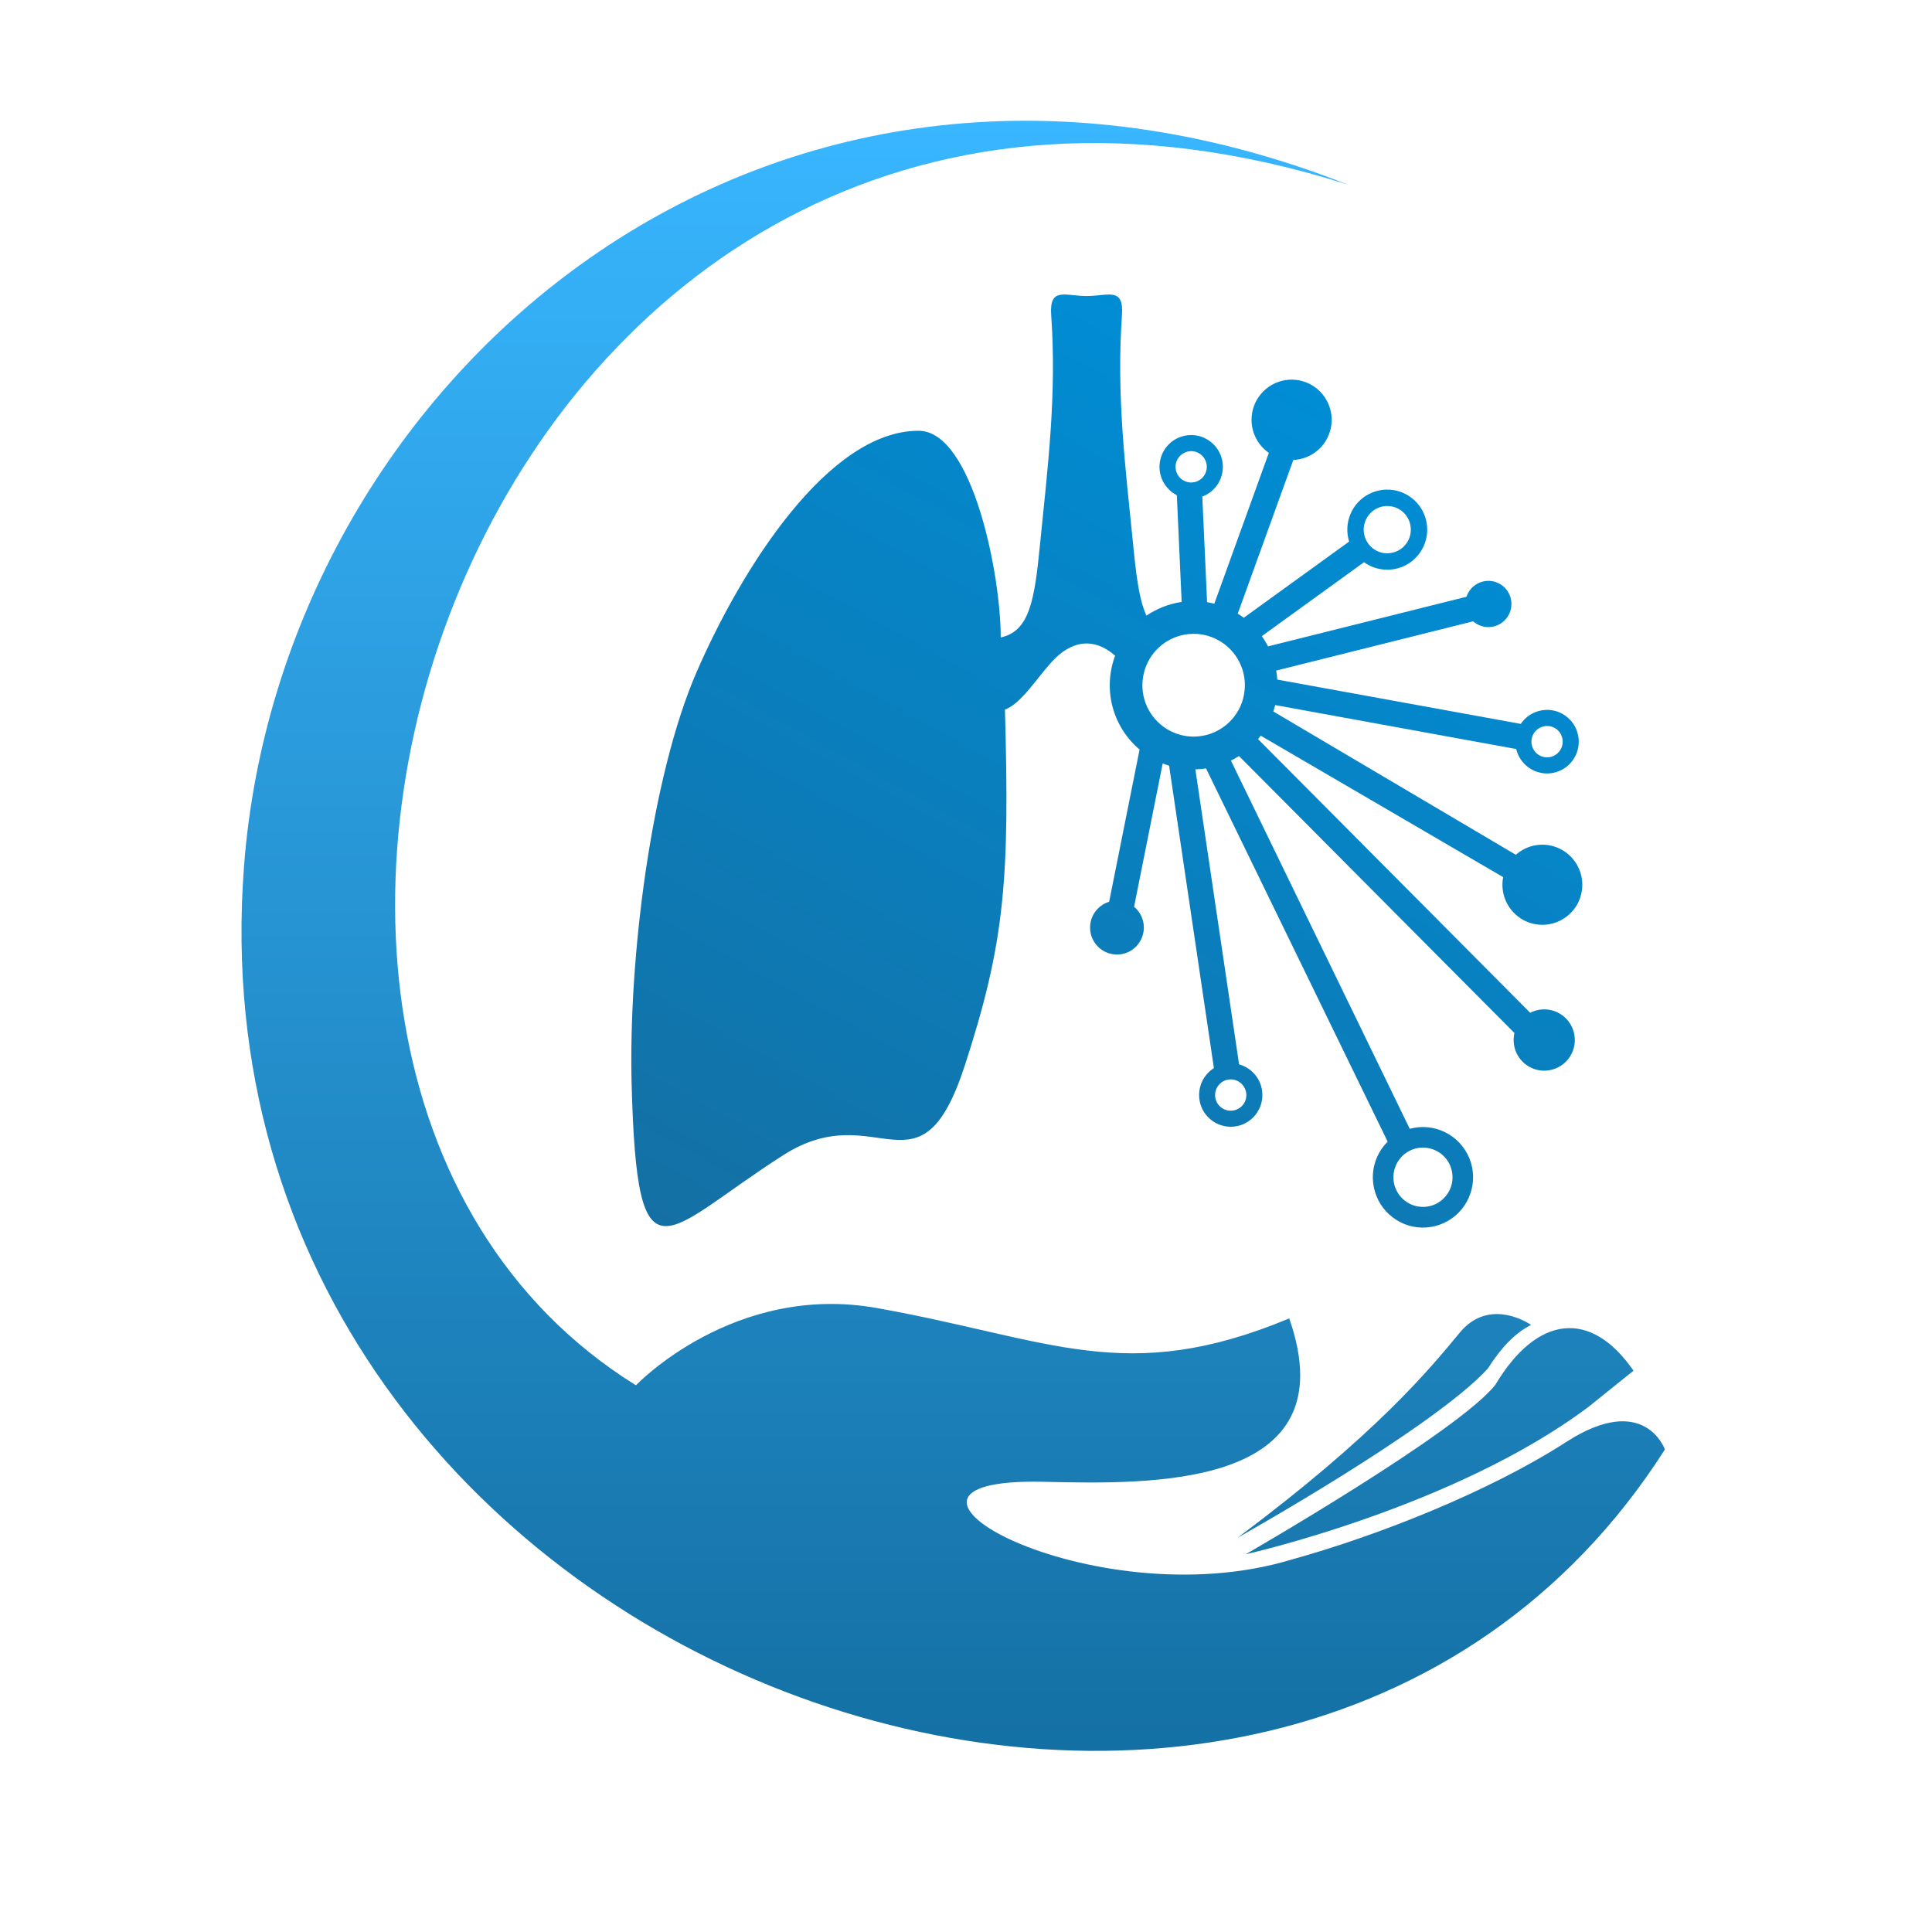
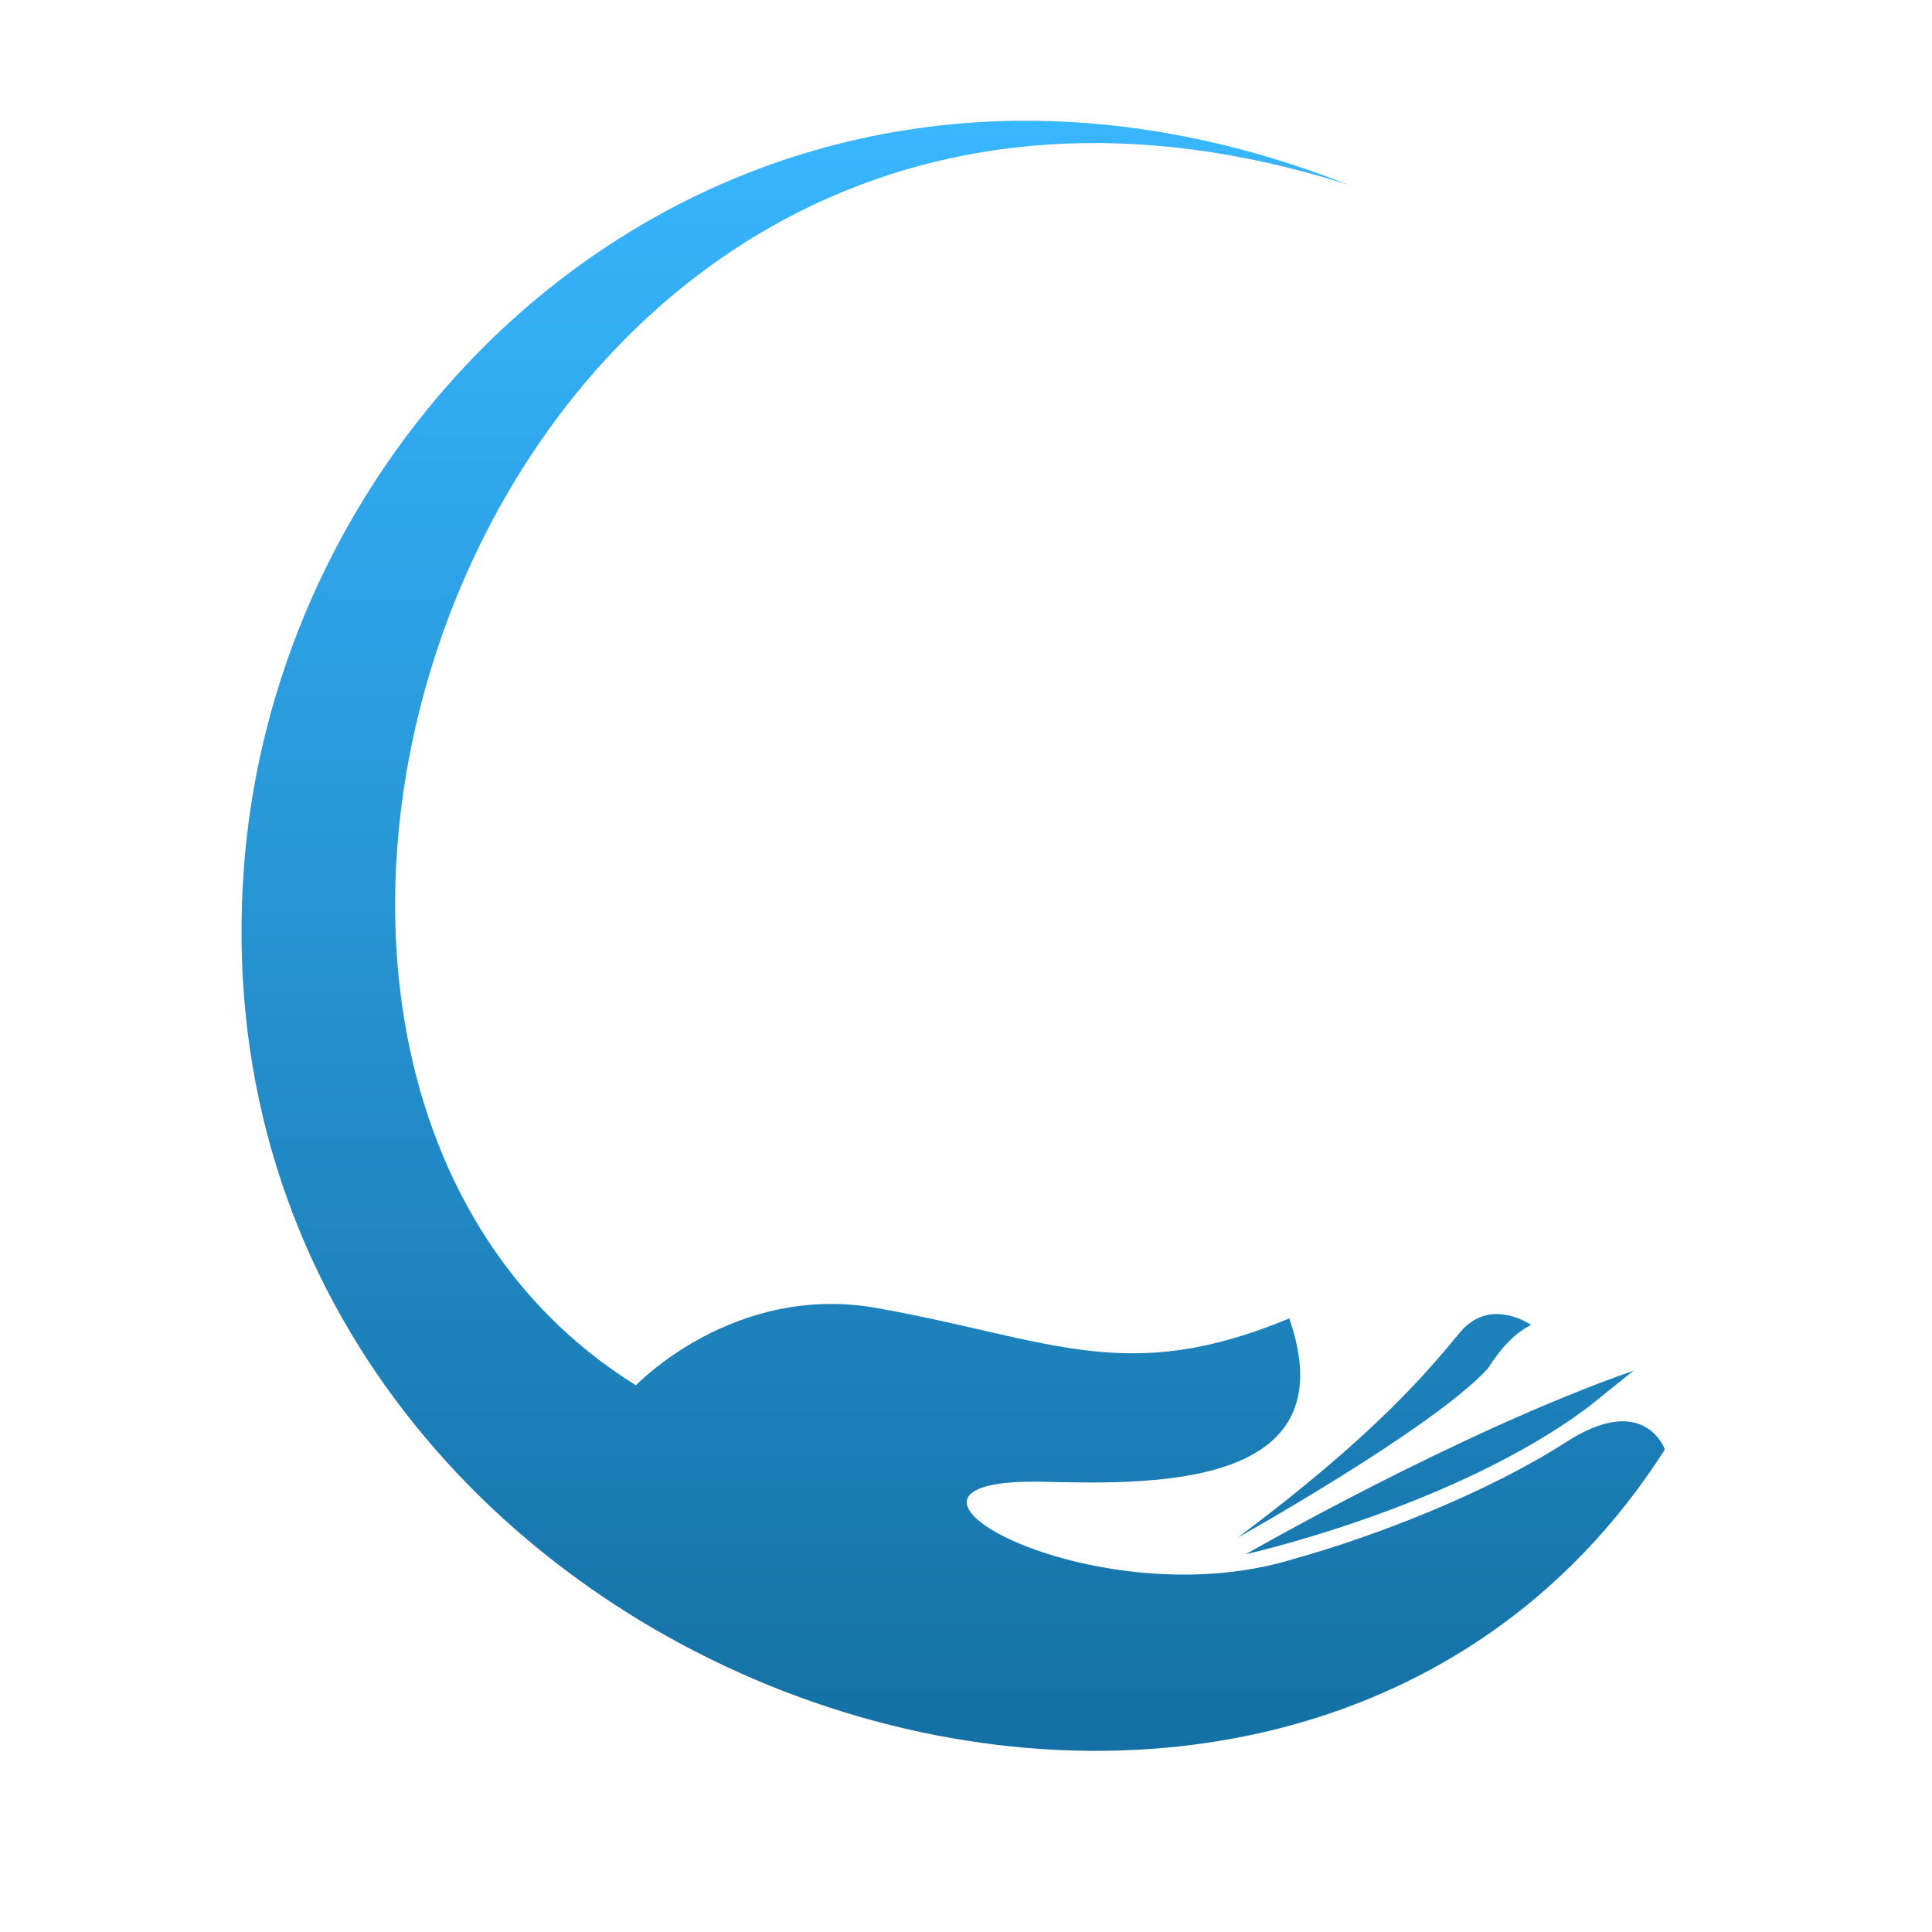
<svg xmlns="http://www.w3.org/2000/svg" width="32" height="32" viewBox="0 0 32 32" fill="none">
  <g clip-path="url(#clip0_5001_8319)">
    <path fill-rule="evenodd" clip-rule="evenodd" d="M25.226 15.235C25.332 15.294 25.452 15.322 25.573 15.317C25.695 15.312 25.812 15.274 25.913 15.206C26.014 15.139 26.095 15.045 26.146 14.935C26.197 14.824 26.217 14.702 26.204 14.581C26.19 14.46 26.144 14.345 26.07 14.249C25.996 14.153 25.897 14.079 25.784 14.035C25.671 13.991 25.548 13.98 25.428 14.001C25.309 14.023 25.198 14.077 25.107 14.158L21.09 11.784C21.102 11.749 21.112 11.714 21.121 11.678L25.113 12.406C25.141 12.524 25.209 12.628 25.304 12.702C25.4 12.775 25.518 12.814 25.638 12.811C25.759 12.807 25.875 12.763 25.966 12.684C26.058 12.605 26.119 12.497 26.141 12.378C26.162 12.259 26.142 12.136 26.084 12.03C26.026 11.925 25.933 11.842 25.822 11.796C25.71 11.751 25.586 11.745 25.471 11.781C25.355 11.816 25.256 11.89 25.189 11.99L21.156 11.256C21.153 11.206 21.147 11.156 21.138 11.107L24.4 10.291C24.421 10.309 24.444 10.325 24.468 10.339C24.534 10.375 24.609 10.392 24.684 10.385C24.759 10.379 24.831 10.35 24.89 10.303C24.949 10.256 24.993 10.192 25.016 10.12C25.039 10.048 25.04 9.971 25.019 9.898C24.998 9.825 24.956 9.76 24.899 9.711C24.841 9.663 24.77 9.632 24.695 9.623C24.62 9.615 24.545 9.629 24.477 9.664C24.41 9.698 24.355 9.752 24.319 9.818C24.307 9.839 24.298 9.861 24.29 9.884L21.003 10.706C20.972 10.648 20.938 10.591 20.899 10.537L22.592 9.312C22.72 9.404 22.875 9.447 23.032 9.434C23.188 9.421 23.335 9.353 23.446 9.241C23.557 9.13 23.625 8.982 23.637 8.825C23.649 8.668 23.606 8.512 23.514 8.384C23.422 8.257 23.288 8.166 23.135 8.128C22.983 8.091 22.822 8.109 22.682 8.179C22.541 8.249 22.43 8.367 22.369 8.512C22.307 8.657 22.299 8.819 22.346 8.97L20.601 10.232C20.569 10.209 20.536 10.186 20.501 10.164L21.421 7.619C21.578 7.612 21.728 7.549 21.844 7.442C21.96 7.335 22.033 7.19 22.052 7.033C22.071 6.876 22.033 6.718 21.946 6.586C21.859 6.454 21.729 6.358 21.577 6.314C21.426 6.27 21.264 6.282 21.12 6.347C20.977 6.412 20.861 6.526 20.793 6.668C20.726 6.811 20.711 6.973 20.752 7.126C20.793 7.278 20.886 7.411 21.016 7.501L20.113 9.999C20.073 9.989 20.033 9.98 19.993 9.974L19.914 8.225C20.026 8.183 20.12 8.104 20.181 8.001C20.242 7.897 20.266 7.776 20.249 7.658C20.232 7.539 20.175 7.429 20.088 7.348C20 7.266 19.887 7.216 19.768 7.207C19.649 7.199 19.53 7.231 19.431 7.299C19.333 7.367 19.261 7.467 19.227 7.582C19.192 7.697 19.198 7.821 19.244 7.932C19.289 8.043 19.371 8.135 19.475 8.193C19.481 8.196 19.486 8.199 19.492 8.202L19.572 9.97C19.363 10.001 19.164 10.078 18.989 10.197C18.868 9.936 18.82 9.543 18.769 9.026C18.64 7.74 18.489 6.545 18.583 5.219C18.616 4.747 18.355 4.903 17.997 4.903C17.64 4.903 17.378 4.747 17.411 5.219C17.505 6.545 17.353 7.74 17.225 9.026C17.135 9.932 17.055 10.457 16.575 10.558C16.578 9.535 16.11 7.137 15.216 7.135C13.729 7.132 12.292 9.396 11.538 11.131C10.789 12.856 10.406 15.861 10.462 17.966C10.554 21.393 10.99 20.396 12.98 19.129C14.531 18.141 15.238 19.936 15.983 17.64C16.651 15.584 16.722 14.542 16.645 11.753C16.909 11.656 17.153 11.26 17.412 10.971C17.75 10.595 18.125 10.558 18.47 10.86C18.369 11.129 18.354 11.423 18.426 11.702C18.499 11.98 18.656 12.23 18.875 12.415L18.371 14.936C18.276 14.965 18.194 15.025 18.136 15.106C18.079 15.187 18.051 15.286 18.056 15.385C18.06 15.484 18.098 15.579 18.163 15.655C18.228 15.73 18.316 15.782 18.413 15.801C18.51 15.821 18.611 15.807 18.7 15.763C18.789 15.718 18.86 15.645 18.902 15.555C18.945 15.465 18.957 15.364 18.935 15.266C18.913 15.169 18.86 15.082 18.784 15.019L19.258 12.645C19.293 12.659 19.329 12.671 19.364 12.682L20.106 17.691C20.004 17.756 19.927 17.853 19.889 17.967C19.85 18.082 19.852 18.206 19.893 18.319C19.935 18.432 20.014 18.528 20.118 18.589C20.222 18.651 20.343 18.674 20.462 18.657C20.581 18.639 20.691 18.581 20.772 18.491C20.853 18.402 20.901 18.288 20.908 18.168C20.915 18.047 20.881 17.928 20.811 17.83C20.74 17.732 20.639 17.661 20.523 17.629L19.799 12.743C19.858 12.742 19.917 12.736 19.976 12.728L22.984 18.909C22.841 19.051 22.754 19.241 22.74 19.443C22.727 19.645 22.787 19.845 22.909 20.006C23.032 20.166 23.209 20.277 23.406 20.317C23.604 20.356 23.81 20.322 23.984 20.221C24.159 20.12 24.291 19.958 24.355 19.766C24.42 19.575 24.413 19.366 24.335 19.179C24.257 18.992 24.114 18.84 23.933 18.752C23.752 18.663 23.544 18.643 23.35 18.697L20.388 12.598C20.434 12.575 20.478 12.55 20.521 12.522L25.084 17.11C25.079 17.13 25.076 17.151 25.074 17.171C25.061 17.284 25.087 17.397 25.146 17.493C25.206 17.59 25.296 17.663 25.401 17.702C25.507 17.742 25.623 17.744 25.73 17.71C25.838 17.676 25.931 17.607 25.995 17.513C26.059 17.42 26.09 17.308 26.083 17.195C26.076 17.082 26.032 16.975 25.957 16.89C25.882 16.805 25.782 16.748 25.671 16.727C25.56 16.706 25.445 16.723 25.345 16.775L20.837 12.242C20.852 12.224 20.868 12.204 20.882 12.185L24.897 14.528C24.87 14.665 24.888 14.808 24.947 14.935C25.006 15.062 25.104 15.167 25.226 15.235ZM25.397 12.159C25.422 12.114 25.459 12.078 25.505 12.054C25.55 12.03 25.602 12.021 25.653 12.026C25.703 12.032 25.752 12.052 25.791 12.085C25.83 12.118 25.859 12.162 25.873 12.212C25.887 12.261 25.887 12.313 25.871 12.363C25.856 12.412 25.826 12.455 25.786 12.487C25.746 12.519 25.698 12.539 25.647 12.543C25.596 12.547 25.544 12.537 25.5 12.512C25.439 12.479 25.395 12.423 25.376 12.357C25.356 12.291 25.364 12.22 25.397 12.159H25.397ZM22.711 8.487C22.767 8.434 22.838 8.399 22.914 8.386C22.99 8.374 23.069 8.384 23.139 8.416C23.209 8.448 23.268 8.5 23.309 8.566C23.35 8.632 23.37 8.708 23.367 8.786C23.365 8.863 23.34 8.938 23.294 9.001C23.249 9.064 23.187 9.112 23.114 9.139C23.042 9.166 22.964 9.172 22.888 9.154C22.813 9.136 22.745 9.097 22.692 9.04C22.657 9.003 22.63 8.958 22.612 8.91C22.594 8.862 22.585 8.811 22.587 8.759C22.589 8.708 22.601 8.658 22.622 8.611C22.643 8.564 22.673 8.522 22.711 8.487ZM20.158 18.012C20.183 17.967 20.22 17.931 20.265 17.907C20.311 17.883 20.362 17.874 20.413 17.879C20.464 17.885 20.512 17.906 20.551 17.939C20.59 17.972 20.619 18.016 20.633 18.065C20.648 18.114 20.647 18.167 20.632 18.216C20.616 18.265 20.587 18.308 20.547 18.34C20.507 18.372 20.458 18.392 20.407 18.396C20.356 18.401 20.305 18.39 20.26 18.365C20.2 18.332 20.155 18.276 20.136 18.21C20.117 18.144 20.125 18.073 20.158 18.012ZM23.234 19.14C23.305 19.074 23.394 19.03 23.489 19.014C23.585 18.999 23.683 19.012 23.771 19.052C23.859 19.092 23.934 19.157 23.985 19.24C24.036 19.323 24.061 19.419 24.058 19.516C24.055 19.613 24.023 19.707 23.966 19.785C23.91 19.864 23.831 19.925 23.741 19.959C23.65 19.993 23.551 19.999 23.457 19.977C23.363 19.955 23.277 19.905 23.211 19.834C23.122 19.739 23.075 19.613 23.079 19.483C23.084 19.352 23.14 19.229 23.234 19.14H23.234ZM19.503 7.607C19.528 7.562 19.566 7.525 19.611 7.502C19.657 7.478 19.708 7.468 19.759 7.474C19.81 7.48 19.858 7.501 19.897 7.534C19.936 7.567 19.965 7.611 19.979 7.661C19.993 7.71 19.992 7.762 19.976 7.811C19.961 7.86 19.931 7.903 19.891 7.935C19.851 7.967 19.802 7.987 19.751 7.991C19.7 7.995 19.649 7.984 19.604 7.959C19.544 7.926 19.5 7.87 19.481 7.804C19.462 7.738 19.47 7.667 19.503 7.607ZM20.513 11.762C20.431 11.909 20.308 12.029 20.159 12.106C20.01 12.183 19.841 12.214 19.674 12.195C19.508 12.176 19.35 12.108 19.222 11.999C19.094 11.891 19.001 11.746 18.954 11.584C18.908 11.422 18.911 11.251 18.962 11.09C19.013 10.93 19.11 10.788 19.242 10.683C19.373 10.579 19.532 10.515 19.7 10.501C19.867 10.487 20.035 10.523 20.181 10.605C20.279 10.659 20.365 10.732 20.434 10.819C20.504 10.907 20.555 11.007 20.586 11.114C20.617 11.222 20.626 11.334 20.613 11.445C20.601 11.557 20.567 11.664 20.513 11.762V11.762Z" fill="url(#paint0_linear_5001_8319)" />
  </g>
-   <path fill-rule="evenodd" clip-rule="evenodd" d="M10.533 22.945C10.533 22.945 12.153 21.24 14.529 21.666C17.413 22.182 18.641 22.966 21.354 21.837C22.344 24.677 19.035 24.583 17.278 24.543C13.869 24.466 18.067 26.833 21.384 25.834C22.804 25.441 24.653 24.715 25.946 23.881C27.24 23.048 27.576 24.008 27.576 24.008C21.1 34.158 3.027 27.772 4.041 14.357C4.643 6.389 12.437 -0.501 21.86 2.882C22.015 2.938 22.168 2.996 22.319 3.056C8.092 -1.455 1.829 17.534 10.533 22.945ZM20.497 25.47C20.497 25.47 23.736 23.658 24.642 22.669C24.857 22.33 25.093 22.077 25.36 21.945C25.36 21.945 24.679 21.464 24.176 22.075C23.673 22.685 22.786 23.763 20.497 25.47V25.47ZM20.632 25.744C20.632 25.744 24.088 24.971 26.312 23.301L27.056 22.703C26.347 21.676 25.456 21.785 24.768 22.936C24.158 23.714 20.632 25.744 20.632 25.744Z" fill="url(#paint1_linear_5001_8319)" />
+   <path fill-rule="evenodd" clip-rule="evenodd" d="M10.533 22.945C10.533 22.945 12.153 21.24 14.529 21.666C17.413 22.182 18.641 22.966 21.354 21.837C22.344 24.677 19.035 24.583 17.278 24.543C13.869 24.466 18.067 26.833 21.384 25.834C22.804 25.441 24.653 24.715 25.946 23.881C27.24 23.048 27.576 24.008 27.576 24.008C21.1 34.158 3.027 27.772 4.041 14.357C4.643 6.389 12.437 -0.501 21.86 2.882C22.015 2.938 22.168 2.996 22.319 3.056C8.092 -1.455 1.829 17.534 10.533 22.945ZM20.497 25.47C20.497 25.47 23.736 23.658 24.642 22.669C24.857 22.33 25.093 22.077 25.36 21.945C25.36 21.945 24.679 21.464 24.176 22.075C23.673 22.685 22.786 23.763 20.497 25.47V25.47ZM20.632 25.744C20.632 25.744 24.088 24.971 26.312 23.301L27.056 22.703C24.158 23.714 20.632 25.744 20.632 25.744Z" fill="url(#paint1_linear_5001_8319)" />
  <defs>
    <linearGradient id="paint0_linear_5001_8319" x1="22.9" y1="7.057" x2="14.438" y2="22.325" gradientUnits="userSpaceOnUse">
      <stop stop-color="#008DD5" />
      <stop offset="0.995" stop-color="#1470A4" />
    </linearGradient>
    <linearGradient id="paint1_linear_5001_8319" x1="15.788" y1="2" x2="15.788" y2="29" gradientUnits="userSpaceOnUse">
      <stop stop-color="#38B6FF" />
      <stop offset="1" stop-color="#1470A4" />
    </linearGradient>
    <clipPath id="clip0_5001_8319">
-       <rect width="15.751" height="15.453" fill="white" transform="translate(10.457 4.878)" />
-     </clipPath>
+       </clipPath>
  </defs>
</svg>